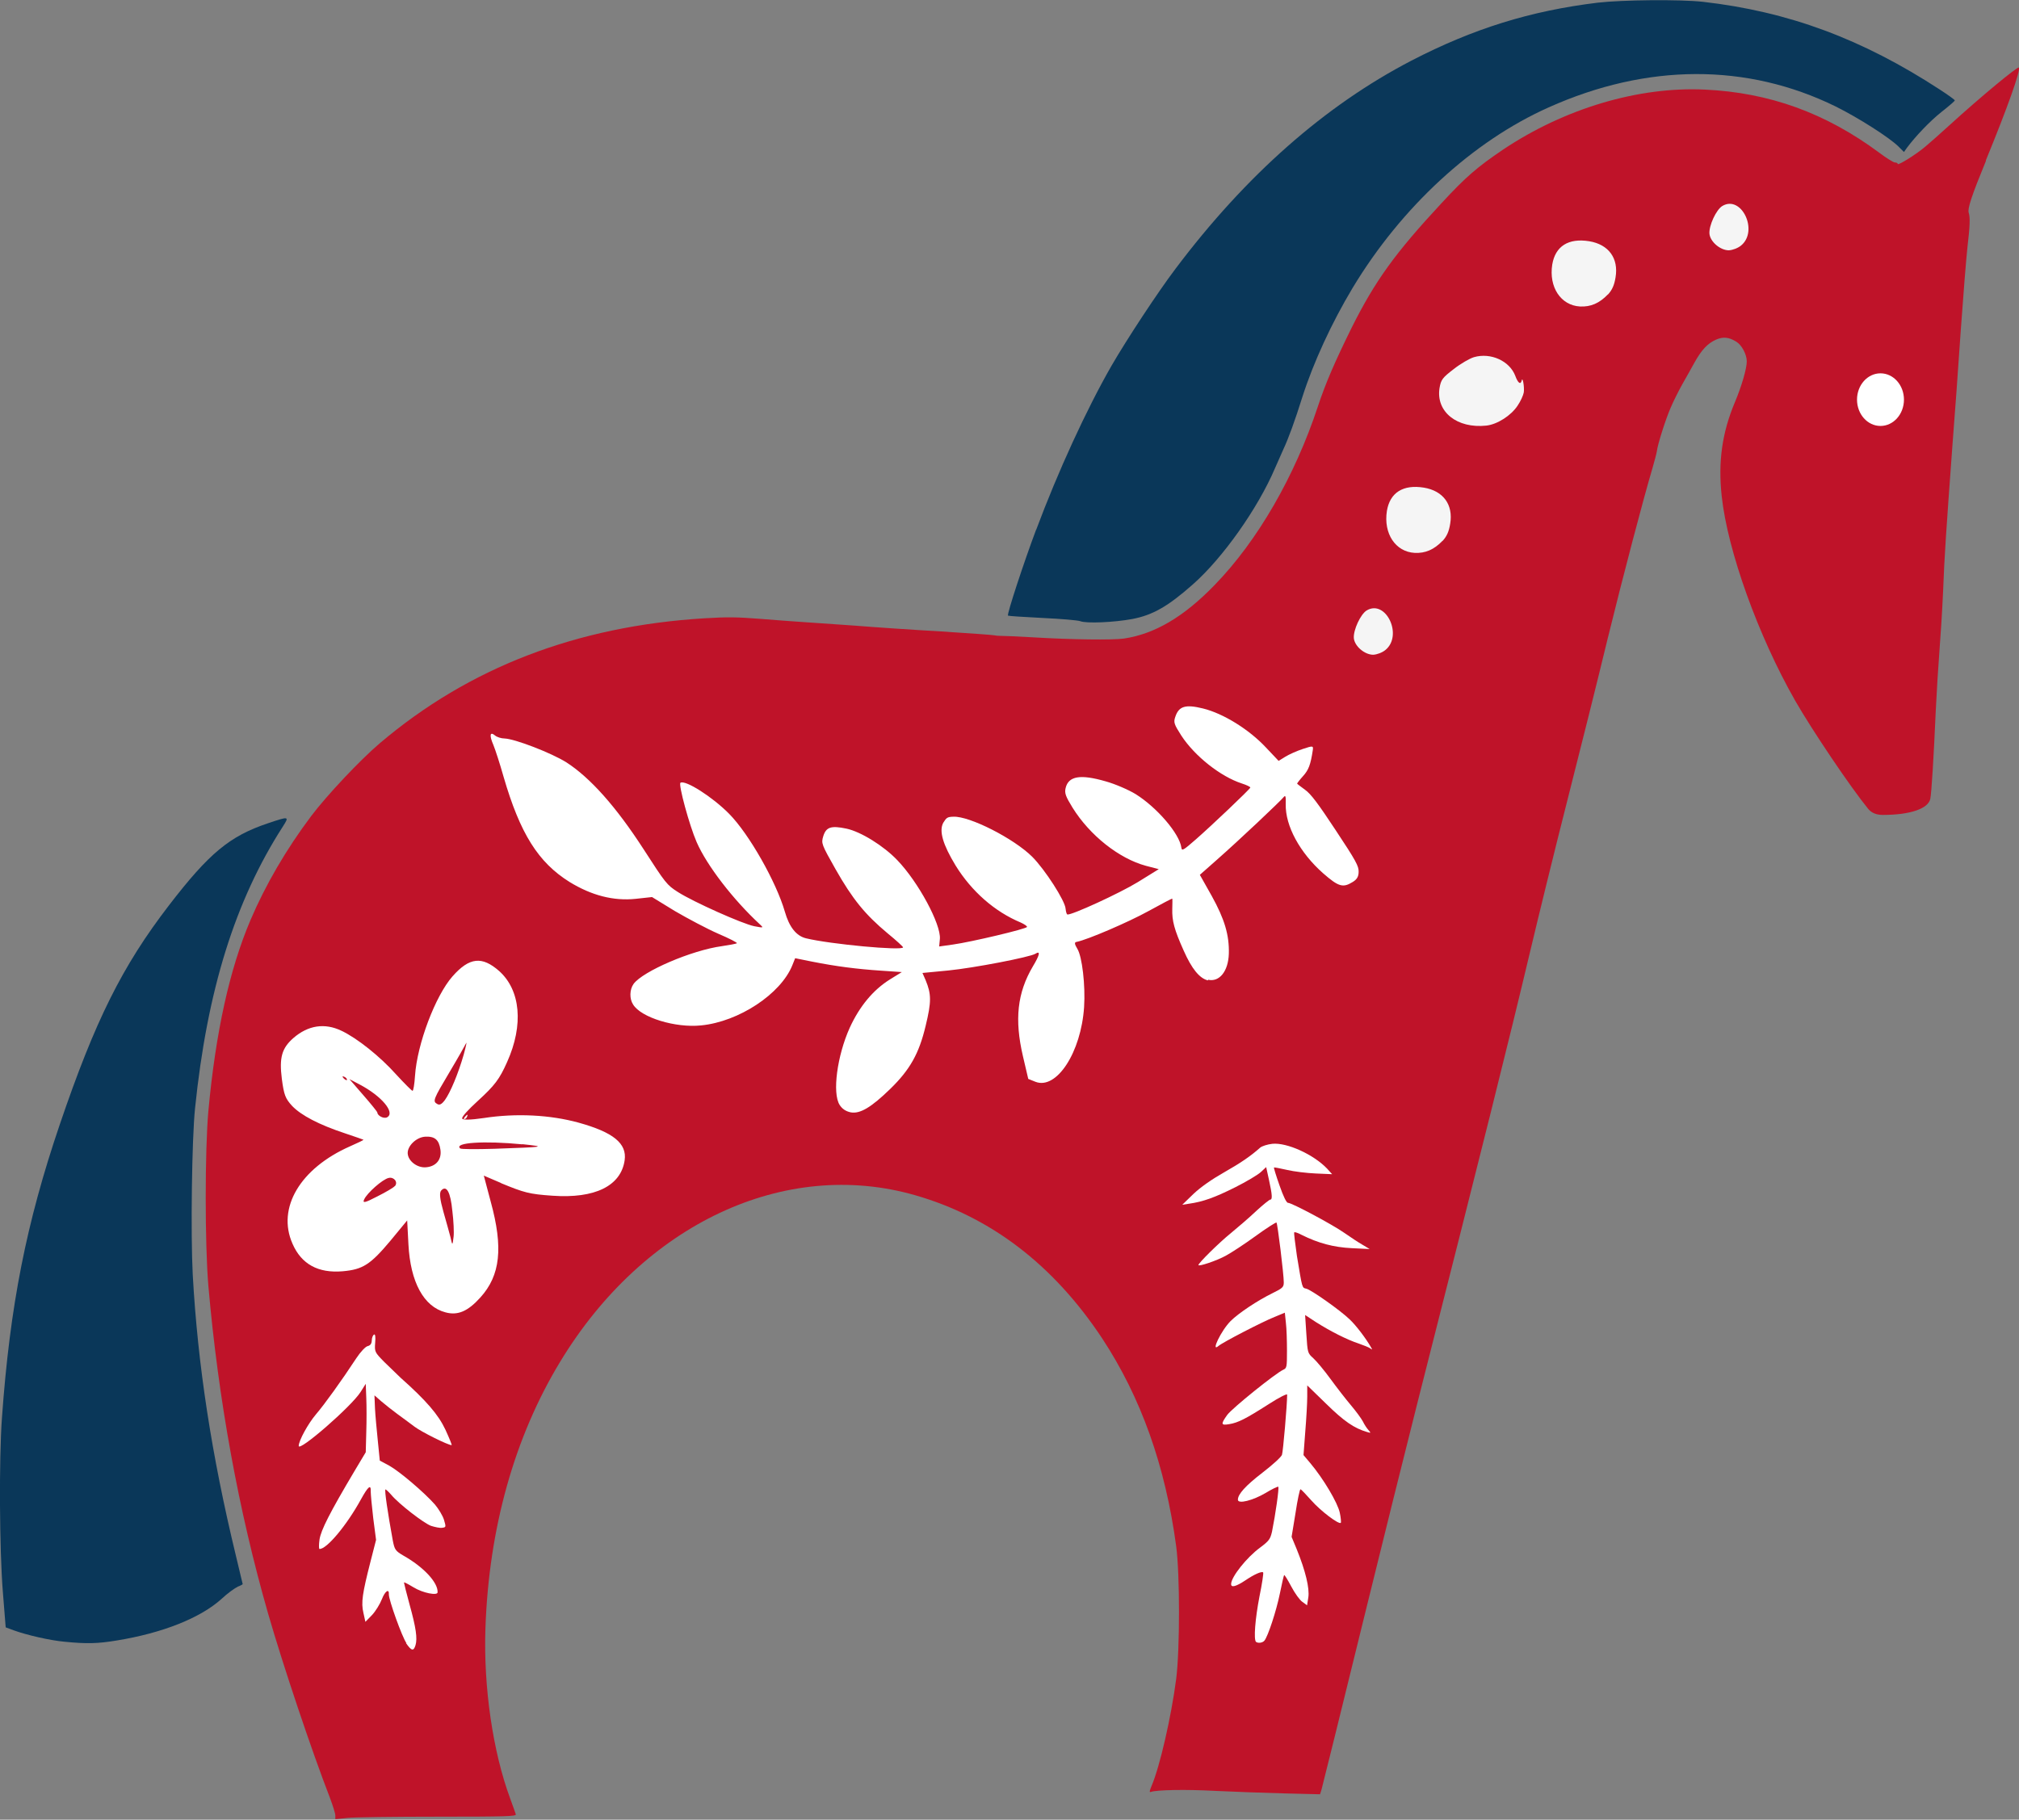
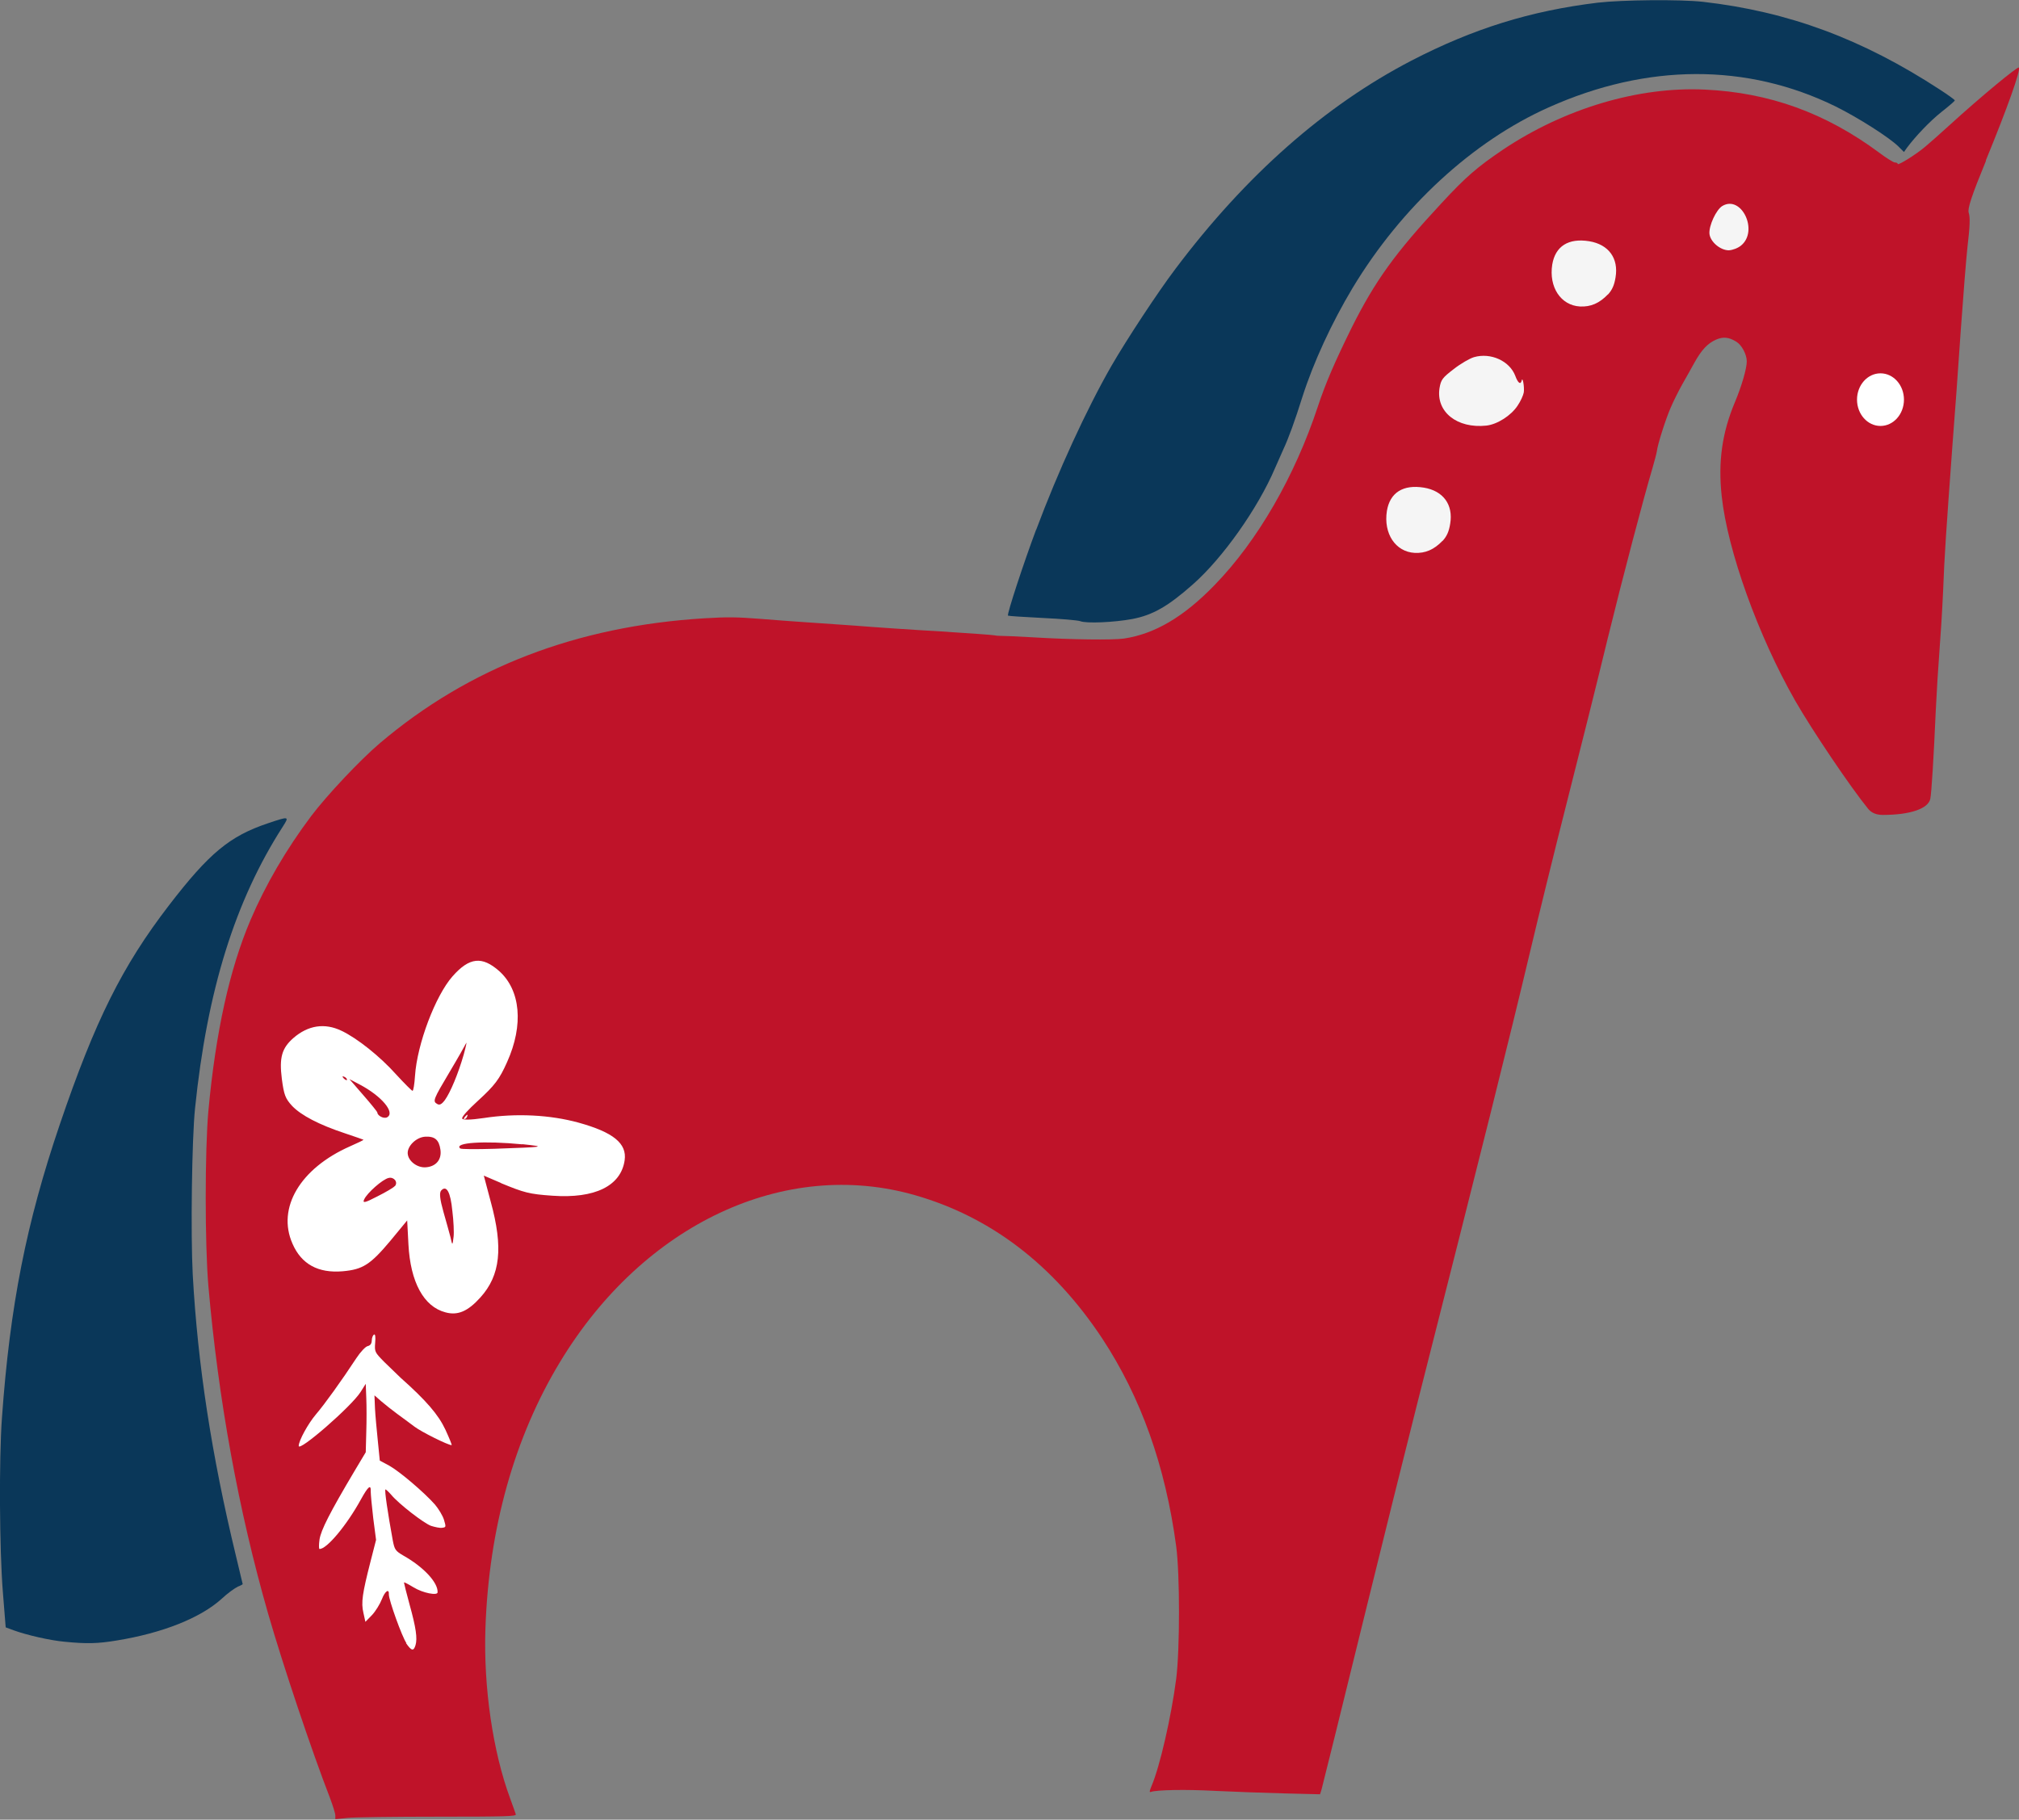
<svg xmlns="http://www.w3.org/2000/svg" id="_Слой_1" viewBox="0 0 113.55 102.36">
  <rect x="0" y="0" width="113.55" height="102.36" fill="#808080" stroke="none" />
  <defs>
    <style>.cls-1{fill:#fff;}.cls-2{fill:#0a3759;}.cls-3{fill:#bf1329;}.cls-4{fill:#f5f5f5;}</style>
  </defs>
  <path class="cls-2" d="M58.28,29.79c1.21-3.24,2.82-6.76,4.24-9.23.82-1.42,2.59-4.12,3.59-5.44,3.97-5.28,8.42-9.19,13.27-11.71,3.48-1.8,6.69-2.8,10.48-3.26,1.39-.16,4.61-.19,5.9-.05,4.83.55,8.97,2.09,13.34,4.94.46.3.84.57.84.61,0,.03-.33.32-.74.64-.67.53-1.48,1.39-1.95,2.02l-.17.24-.3-.3c-.51-.51-2.27-1.63-3.54-2.26-4.99-2.45-10.61-2.43-16.14.05-4.28,1.91-8.29,5.61-11.03,10.16-1.17,1.95-2.2,4.18-2.82,6.12-.42,1.34-.78,2.33-1.08,2.97-.13.28-.32.74-.46,1.04-.96,2.26-2.95,5.07-4.62,6.54-1.4,1.24-2.26,1.73-3.41,1.95-1.02.19-2.6.26-2.93.12-.15-.05-1.06-.13-2.13-.18-1.04-.05-1.9-.11-1.93-.13-.07-.07.89-2.99,1.58-4.83Z" />
  <path class="cls-2" d="M13.35,89.27c-.16.07-.56.36-.88.66-1.19,1.08-3.32,1.93-5.91,2.35-1.08.18-1.7.19-2.92.07-.81-.07-2.15-.38-2.86-.64l-.46-.17-.16-2c-.19-2.37-.22-7.46-.05-9.79.45-6.3,1.37-10.96,3.25-16.49,1.99-5.86,3.52-8.92,6.14-12.33,2.26-2.94,3.42-3.9,5.57-4.62,1.19-.4,1.21-.4.84.18-2.69,4.18-4.26,9.22-4.94,15.85-.18,1.72-.25,7.08-.13,9.36.28,5.06,1.06,10.16,2.43,15.82.2.86.38,1.57.38,1.59,0,.01-.13.09-.3.15Z" />
  <path class="cls-3" d="M111.69,9.05c-.8,1.95-1.04,2.68-.97,2.91.09.26.07.78-.07,1.95-.07.64-.24,2.77-.38,4.74-.13,1.97-.34,4.83-.46,6.35-.36,4.93-.45,6.19-.53,8.28-.05,1.13-.15,2.67-.21,3.42-.06.75-.15,2.21-.2,3.25-.12,2.71-.24,4.66-.31,4.99-.12.55-1.13.9-2.67.9q-.55,0-.83-.35c-1-1.23-3.13-4.39-4.1-6.08-2.08-3.65-3.8-8.43-4.13-11.5-.21-1.92.02-3.57.74-5.28.38-.9.67-1.9.67-2.3,0-.4-.29-.93-.59-1.11-.42-.26-.74-.29-1.15-.11-.47.21-.81.58-1.21,1.3-.17.32-.49.87-.69,1.23-.2.36-.49.94-.63,1.27-.28.63-.75,2.1-.79,2.49-.02.13-.13.53-.24.92-.53,1.79-1.64,6.01-2.53,9.63-.53,2.2-1.55,6.28-2.26,9.07-.71,2.79-1.65,6.63-2.1,8.53-1.2,5.05-2.61,10.7-6.35,25.43-.67,2.65-1.95,7.79-2.84,11.42-1.56,6.35-2.37,9.63-2.53,10.24l-.09.29-2.03-.05c-1.11-.03-2.85-.09-3.85-.14-1.64-.09-3.34-.06-3.64.06-.09.03-.07-.06.05-.35.46-1.08,1.1-3.86,1.38-6.01.21-1.66.21-5.88,0-7.46-.61-4.54-1.99-8.39-4.16-11.69-2.74-4.14-6.27-6.84-10.53-8.06-7.33-2.1-15.26,1.62-19.95,9.36-2.58,4.25-4.02,9.39-4.21,15.03-.11,3.29.42,6.92,1.39,9.54.16.43.3.84.32.9.03.11-.51.13-4.38.13-2.43,0-4.72.03-5.09.07l-.68.07v-.21c0-.11-.14-.55-.3-.98-1.04-2.68-2.65-7.49-3.48-10.37-1.67-5.82-2.8-12.04-3.36-18.43-.2-2.35-.2-7.62,0-9.85.41-4.43,1.19-7.97,2.37-10.74.84-1.97,2.01-3.98,3.4-5.83.88-1.17,2.76-3.17,3.88-4.12,5.01-4.25,11.07-6.58,18.24-7.02,1.33-.08,1.82-.07,3.13.03.85.07,1.94.15,2.41.18.47.03,1.77.12,2.89.2,1.11.09,3.32.24,4.9.33,1.59.1,2.94.2,3.01.22.07.02.24.03.38.03.14,0,.94.03,1.76.08,2.13.13,4.48.16,5.12.07,1.73-.26,3.36-1.21,5.11-3.02,2.4-2.47,4.5-6.1,5.8-10.04.44-1.33.96-2.52,1.89-4.41,1.33-2.66,2.45-4.21,5.07-7.03,1.38-1.49,2-2.02,3.46-3.01,3.46-2.31,7.61-3.55,11.35-3.37,3.62.17,6.78,1.31,9.8,3.55.4.3.8.55.88.55s.16.03.16.08c0,.11,1.02-.52,1.56-.98.25-.21.84-.73,1.32-1.17,1.8-1.64,3.86-3.34,3.93-3.27.12.13-.65,2.29-1.85,5.21Z" />
  <ellipse class="cls-1" cx="105.76" cy="22.48" rx="1.32" ry="1.48" />
  <path class="cls-4" d="M85.35,22.82c-.37.56-1.14,1.05-1.75,1.12-1.66.18-2.85-.78-2.64-2.11.08-.47.16-.58.8-1.07.38-.3.9-.6,1.14-.67.94-.27,2,.21,2.32,1.05.15.41.3.52.36.27.05-.26.16.34.12.66-.03.17-.18.5-.35.75h0Z" />
  <path class="cls-4" d="M81.13,30.42c-.48.5-.97.71-1.57.68-1.08-.06-1.76-1.09-1.56-2.36.17-1.03.91-1.5,2.08-1.31,1.09.18,1.66.96,1.48,2.03-.07.44-.19.71-.43.97h0Z" />
-   <path class="cls-4" d="M77.92,36.56c-.18.15-.48.26-.69.27-.48,0-1.05-.48-1.09-.94-.03-.46.38-1.34.72-1.55,1.08-.65,2.06,1.4,1.06,2.22h0Z" />
  <path class="cls-4" d="M90.43,16.56c-.48.5-.97.71-1.57.68-1.08-.06-1.76-1.09-1.56-2.36.17-1.03.91-1.5,2.08-1.31,1.09.18,1.66.96,1.48,2.03-.07.44-.19.71-.43.97h0Z" />
  <path class="cls-4" d="M97.92,13.81c-.18.15-.48.26-.69.27-.48,0-1.05-.48-1.09-.94-.03-.46.38-1.34.72-1.55,1.08-.65,2.06,1.4,1.06,2.22h0Z" />
-   <path class="cls-1" d="M70.64,92.36c-.14-.14-.05-1.28.19-2.54.15-.72.24-1.34.21-1.37-.08-.08-.52.12-.99.44-.54.36-.82.43-.81.21,0-.39.87-1.49,1.62-2.04.52-.39.58-.48.68-.91.19-.94.41-2.46.35-2.52-.03-.02-.35.13-.71.35-.71.42-1.56.64-1.56.38,0-.31.42-.78,1.38-1.52.57-.44,1.07-.89,1.1-1.01.06-.16.29-2.81.29-3.38,0-.07-.44.15-1.03.53-1.3.83-1.73,1.05-2.23,1.13-.47.08-.48,0-.11-.52.28-.38,2.7-2.33,3.15-2.54.2-.09.21-.15.21-1.07,0-.54-.02-1.24-.06-1.56l-.06-.58-.58.24c-.7.28-2.92,1.43-3.15,1.63-.46.4.15-.87.68-1.4.44-.44,1.52-1.16,2.36-1.57.57-.28.63-.34.63-.61,0-.45-.35-3.31-.41-3.36-.02-.03-.56.31-1.19.77-.62.45-1.37.94-1.67,1.1-.51.28-1.53.62-1.53.52,0-.11,1.15-1.25,1.83-1.8.39-.32,1.03-.87,1.42-1.24.38-.35.74-.64.79-.64.13,0,.11-.28-.07-1.1l-.16-.73-.3.28c-.16.15-.81.54-1.45.86-1.14.57-1.8.81-2.59.92l-.38.06.63-.61c.4-.38,1.03-.82,1.7-1.2.95-.54,1.51-.92,2.06-1.41.1-.08.4-.18.68-.21.82-.08,2.32.6,3.08,1.4l.28.31-.91-.04c-.51-.02-1.24-.11-1.62-.2-.39-.09-.72-.15-.74-.14-.02.02.12.47.31,1.01.22.63.39.98.48.98.21,0,2.5,1.22,3.18,1.7.33.23.78.53,1.01.66l.4.24-1.01-.05c-1.02-.05-1.88-.28-2.82-.75-.2-.11-.39-.17-.41-.14-.03.02.05.62.15,1.33.31,1.86.28,1.78.53,1.84.28.07,1.89,1.2,2.44,1.73.35.33.91,1.06,1.21,1.59.07.12.05.12-.05.04-.08-.06-.38-.18-.67-.28-.64-.21-1.57-.68-2.39-1.2l-.61-.4.07,1.07c.07,1.07.07,1.07.39,1.36.18.16.62.69.97,1.17.35.48.87,1.15,1.15,1.48.28.33.58.74.67.91.08.17.22.38.31.48.15.17.15.18-.08.11-.72-.21-1.29-.6-2.29-1.58l-1.07-1.04v.63c0,.35-.05,1.23-.11,1.96l-.1,1.33.38.45c.74.88,1.54,2.23,1.66,2.79.06.28.08.54.06.57-.11.11-1.13-.66-1.65-1.25-.31-.35-.59-.64-.62-.64-.04,0-.17.6-.28,1.34l-.22,1.34.29.7c.49,1.21.73,2.19.65,2.71l-.07.44-.26-.19c-.15-.1-.43-.49-.63-.87s-.38-.67-.4-.64c-.02.02-.13.49-.24,1.04-.2.98-.67,2.41-.87,2.65-.11.13-.38.16-.49.05h0Z" />
-   <path class="cls-1" d="M67.94,55.15c-.47-.11-.91-.64-1.37-1.68-.53-1.18-.66-1.68-.64-2.35.01-.3.01-.55,0-.57s-.61.3-1.34.7c-1.14.63-3.43,1.61-4.03,1.73-.15.02-.13.12.03.39.27.43.46,2.06.38,3.28-.17,2.55-1.55,4.67-2.74,4.2l-.4-.16-.3-1.28c-.48-2.06-.32-3.56.56-5.05.39-.65.44-.9.14-.71s-3.47.8-4.89.94l-1.46.14.18.41c.32.78.33,1.2,0,2.56-.37,1.56-.88,2.47-1.99,3.55-1.07,1.04-1.7,1.42-2.23,1.32-.28-.06-.48-.2-.62-.42-.42-.67-.14-2.76.57-4.34.55-1.2,1.31-2.12,2.25-2.71l.68-.42-1.18-.08c-1.35-.09-2.52-.24-3.88-.51l-.94-.19-.16.4c-.65,1.61-3,3.17-5.13,3.38-1.44.15-3.37-.44-3.82-1.17-.22-.33-.2-.85.02-1.16.51-.71,3.27-1.9,4.98-2.13.41-.06.78-.13.83-.16s-.42-.27-1.05-.54c-.62-.27-1.71-.85-2.43-1.27l-1.29-.79-.92.1c-1.25.13-2.48-.19-3.72-.95-1.76-1.1-2.78-2.72-3.71-5.92-.2-.71-.46-1.51-.57-1.78-.24-.55-.2-.78.09-.54.1.09.35.17.53.17.59.02,2.63.81,3.48,1.34,1.35.87,2.8,2.5,4.34,4.88,1.24,1.92,1.31,2.02,1.94,2.42.86.55,3.63,1.79,4.29,1.92.53.1.54.1.3-.12-1.47-1.36-2.96-3.28-3.54-4.61-.41-.94-1.04-3.26-.91-3.34.28-.17,1.79.79,2.73,1.74,1.13,1.14,2.66,3.85,3.14,5.51q.37,1.3,1.19,1.5c1.35.33,5.42.71,5.46.51.01-.03-.38-.39-.87-.79-1.27-1.06-1.97-1.92-2.93-3.61-.79-1.4-.81-1.45-.69-1.85.16-.52.44-.61,1.3-.43.81.17,2.1.97,2.87,1.78,1.18,1.23,2.45,3.59,2.39,4.42l-.04.43.78-.11c1.01-.14,4.14-.88,4.16-.99.01-.05-.16-.16-.36-.25-1.46-.61-2.76-1.75-3.66-3.21-.71-1.17-.94-1.94-.69-2.4.18-.29.23-.33.57-.34.91-.04,3.39,1.22,4.43,2.25.72.72,1.86,2.49,1.88,2.93.02.18.06.31.1.32.23.05,2.95-1.2,3.96-1.82l1.18-.73-.73-.19c-1.51-.41-3.15-1.71-4.12-3.27-.38-.62-.46-.81-.39-1.1.16-.68.83-.79,2.25-.38.54.15,1.3.48,1.69.72,1.2.75,2.47,2.23,2.57,3.01.03.2.1.16.81-.46.85-.74,3.04-2.82,3.07-2.92,0-.04-.2-.14-.48-.23-1.2-.39-2.65-1.54-3.4-2.69-.41-.64-.45-.75-.34-1.06.2-.6.57-.71,1.55-.47,1.15.28,2.61,1.19,3.55,2.2l.71.75.37-.23c.21-.13.65-.33.99-.44.57-.19.6-.19.56.08-.12.79-.23,1.1-.55,1.45-.19.21-.34.41-.33.42.02.03.21.17.44.34.33.23.74.78,1.73,2.28,1.14,1.72,1.3,2.02,1.29,2.34,0,.27-.1.43-.33.57-.55.34-.79.28-1.67-.49-1.3-1.15-2.13-2.66-2.1-3.89.01-.43-.01-.52-.11-.4-.17.22-2.52,2.44-3.77,3.54l-.95.84.67,1.19c.72,1.3.99,2.2.96,3.25-.03.98-.53,1.61-1.17,1.46h0Z" />
  <path class="cls-1" d="M22.86,92.43c-.25-.35-1-2.45-.99-2.74.02-.35-.21-.2-.39.26-.11.28-.36.69-.56.9l-.37.38-.11-.5c-.14-.58-.06-1.1.4-2.9l.31-1.21-.16-1.23c-.08-.68-.14-1.34-.14-1.49.02-.43-.14-.3-.55.44-.8,1.46-1.93,2.81-2.33,2.79-.04,0-.04-.24,0-.53.08-.53.57-1.5,1.99-3.89l.61-1.02.03-1.13c.02-.62.02-1.49,0-1.93l-.03-.79-.29.46c-.51.81-3.5,3.41-3.48,3.03.01-.31.53-1.25.96-1.76.49-.57,1.46-1.92,2.28-3.17.23-.35.52-.66.64-.68.15-.04.22-.13.23-.32,0-.14.06-.3.13-.33.06-.04.09.13.06.46-.04.51-.02.54.51,1.08.31.3.72.7.91.88,1.46,1.3,2.13,2.08,2.53,2.93.22.48.38.87.35.87-.21,0-1.71-.75-2.09-1.04-.26-.19-.69-.52-.96-.71-.27-.2-.68-.52-.9-.71l-.39-.34.03.74c.02.41.1,1.23.16,1.83l.11,1.1.54.29c.57.32,1.94,1.48,2.56,2.18.21.25.44.63.51.86.12.41.12.42-.11.45-.12.02-.4-.04-.62-.11-.41-.15-1.82-1.24-2.24-1.75-.14-.16-.28-.29-.32-.3-.07,0,.13,1.34.41,2.87.1.52.15.59.59.85,1.14.64,1.96,1.52,1.93,2.07,0,.2-.83.04-1.35-.28-.3-.18-.54-.31-.54-.27s.14.59.31,1.22c.37,1.33.45,1.92.34,2.3-.11.36-.23.33-.54-.12h0Z" />
  <path class="cls-1" d="M28.19,66.55l-.98-.42.39,1.47c.71,2.59.54,4.14-.58,5.38-.71.79-1.28,1.03-1.97.84-1.22-.32-1.97-1.7-2.08-3.83l-.07-1.34-.94,1.14c-1.13,1.35-1.56,1.62-2.68,1.72-1.39.12-2.33-.4-2.83-1.55-.89-2.01.43-4.24,3.24-5.48.43-.19.77-.35.75-.37-.01-.01-.48-.17-1.04-.36-1.45-.48-2.47-1.01-2.98-1.55-.37-.41-.45-.6-.57-1.52-.15-1.19,0-1.72.65-2.29.83-.72,1.76-.86,2.7-.41.89.42,2.18,1.45,3.09,2.47.46.5.87.91.91.91.05,0,.11-.38.14-.84.12-1.8,1.15-4.51,2.11-5.6s1.67-1.13,2.61-.31c1.22,1.08,1.4,3.04.46,5.13-.43.97-.7,1.32-1.64,2.18-.56.51-.9.89-.89.99,0,.1.48.09,1.22-.02,1.82-.28,3.73-.18,5.33.26,1.95.54,2.73,1.17,2.59,2.12-.21,1.44-1.67,2.16-4.06,1.99-1.31-.09-1.59-.17-2.9-.71ZM19.51,60.72c0-.06-.09-.13-.17-.16-.1-.04-.1,0,0,.11.1.09.18.12.17.06ZM20.22,61l-.57-.3.78.9c.43.49.78.93.79.97,0,.19.37.38.55.28.48-.26-.31-1.2-1.55-1.85ZM25.02,61.88c.31-.43.75-1.48,1.06-2.56.13-.48.19-.76.13-.63-.06.12-.47.85-.93,1.62-.91,1.53-.96,1.64-.69,1.79.13.08.25.02.43-.22ZM22.21,66.72c.19-.22-.05-.53-.35-.46-.34.07-1.22.85-1.38,1.21-.1.22.03.2.74-.17.48-.24.92-.5.98-.58ZM24.77,64.67c-.08-.56-.32-.76-.86-.73-.5.03-1.01.53-.98.95.03.43.55.82,1.04.77.56-.05.88-.44.8-.99ZM25.44,68.12c-.1-1.07-.33-1.48-.63-1.15-.11.13-.07.49.13,1.2.16.57.34,1.2.39,1.4.11.51.12.51.18,0,.03-.24,0-.9-.07-1.46ZM29.38,64.37c-2.14-.21-3.87-.1-3.5.23.05.05.92.05,1.92.02,2.84-.1,2.98-.11,1.57-.26Z" />
  <path class="cls-1" d="M26.18,62.79c-.09.09-.12.17-.06.16.06,0,.14-.08.16-.17.04-.1,0-.1-.1.01Z" />
</svg>